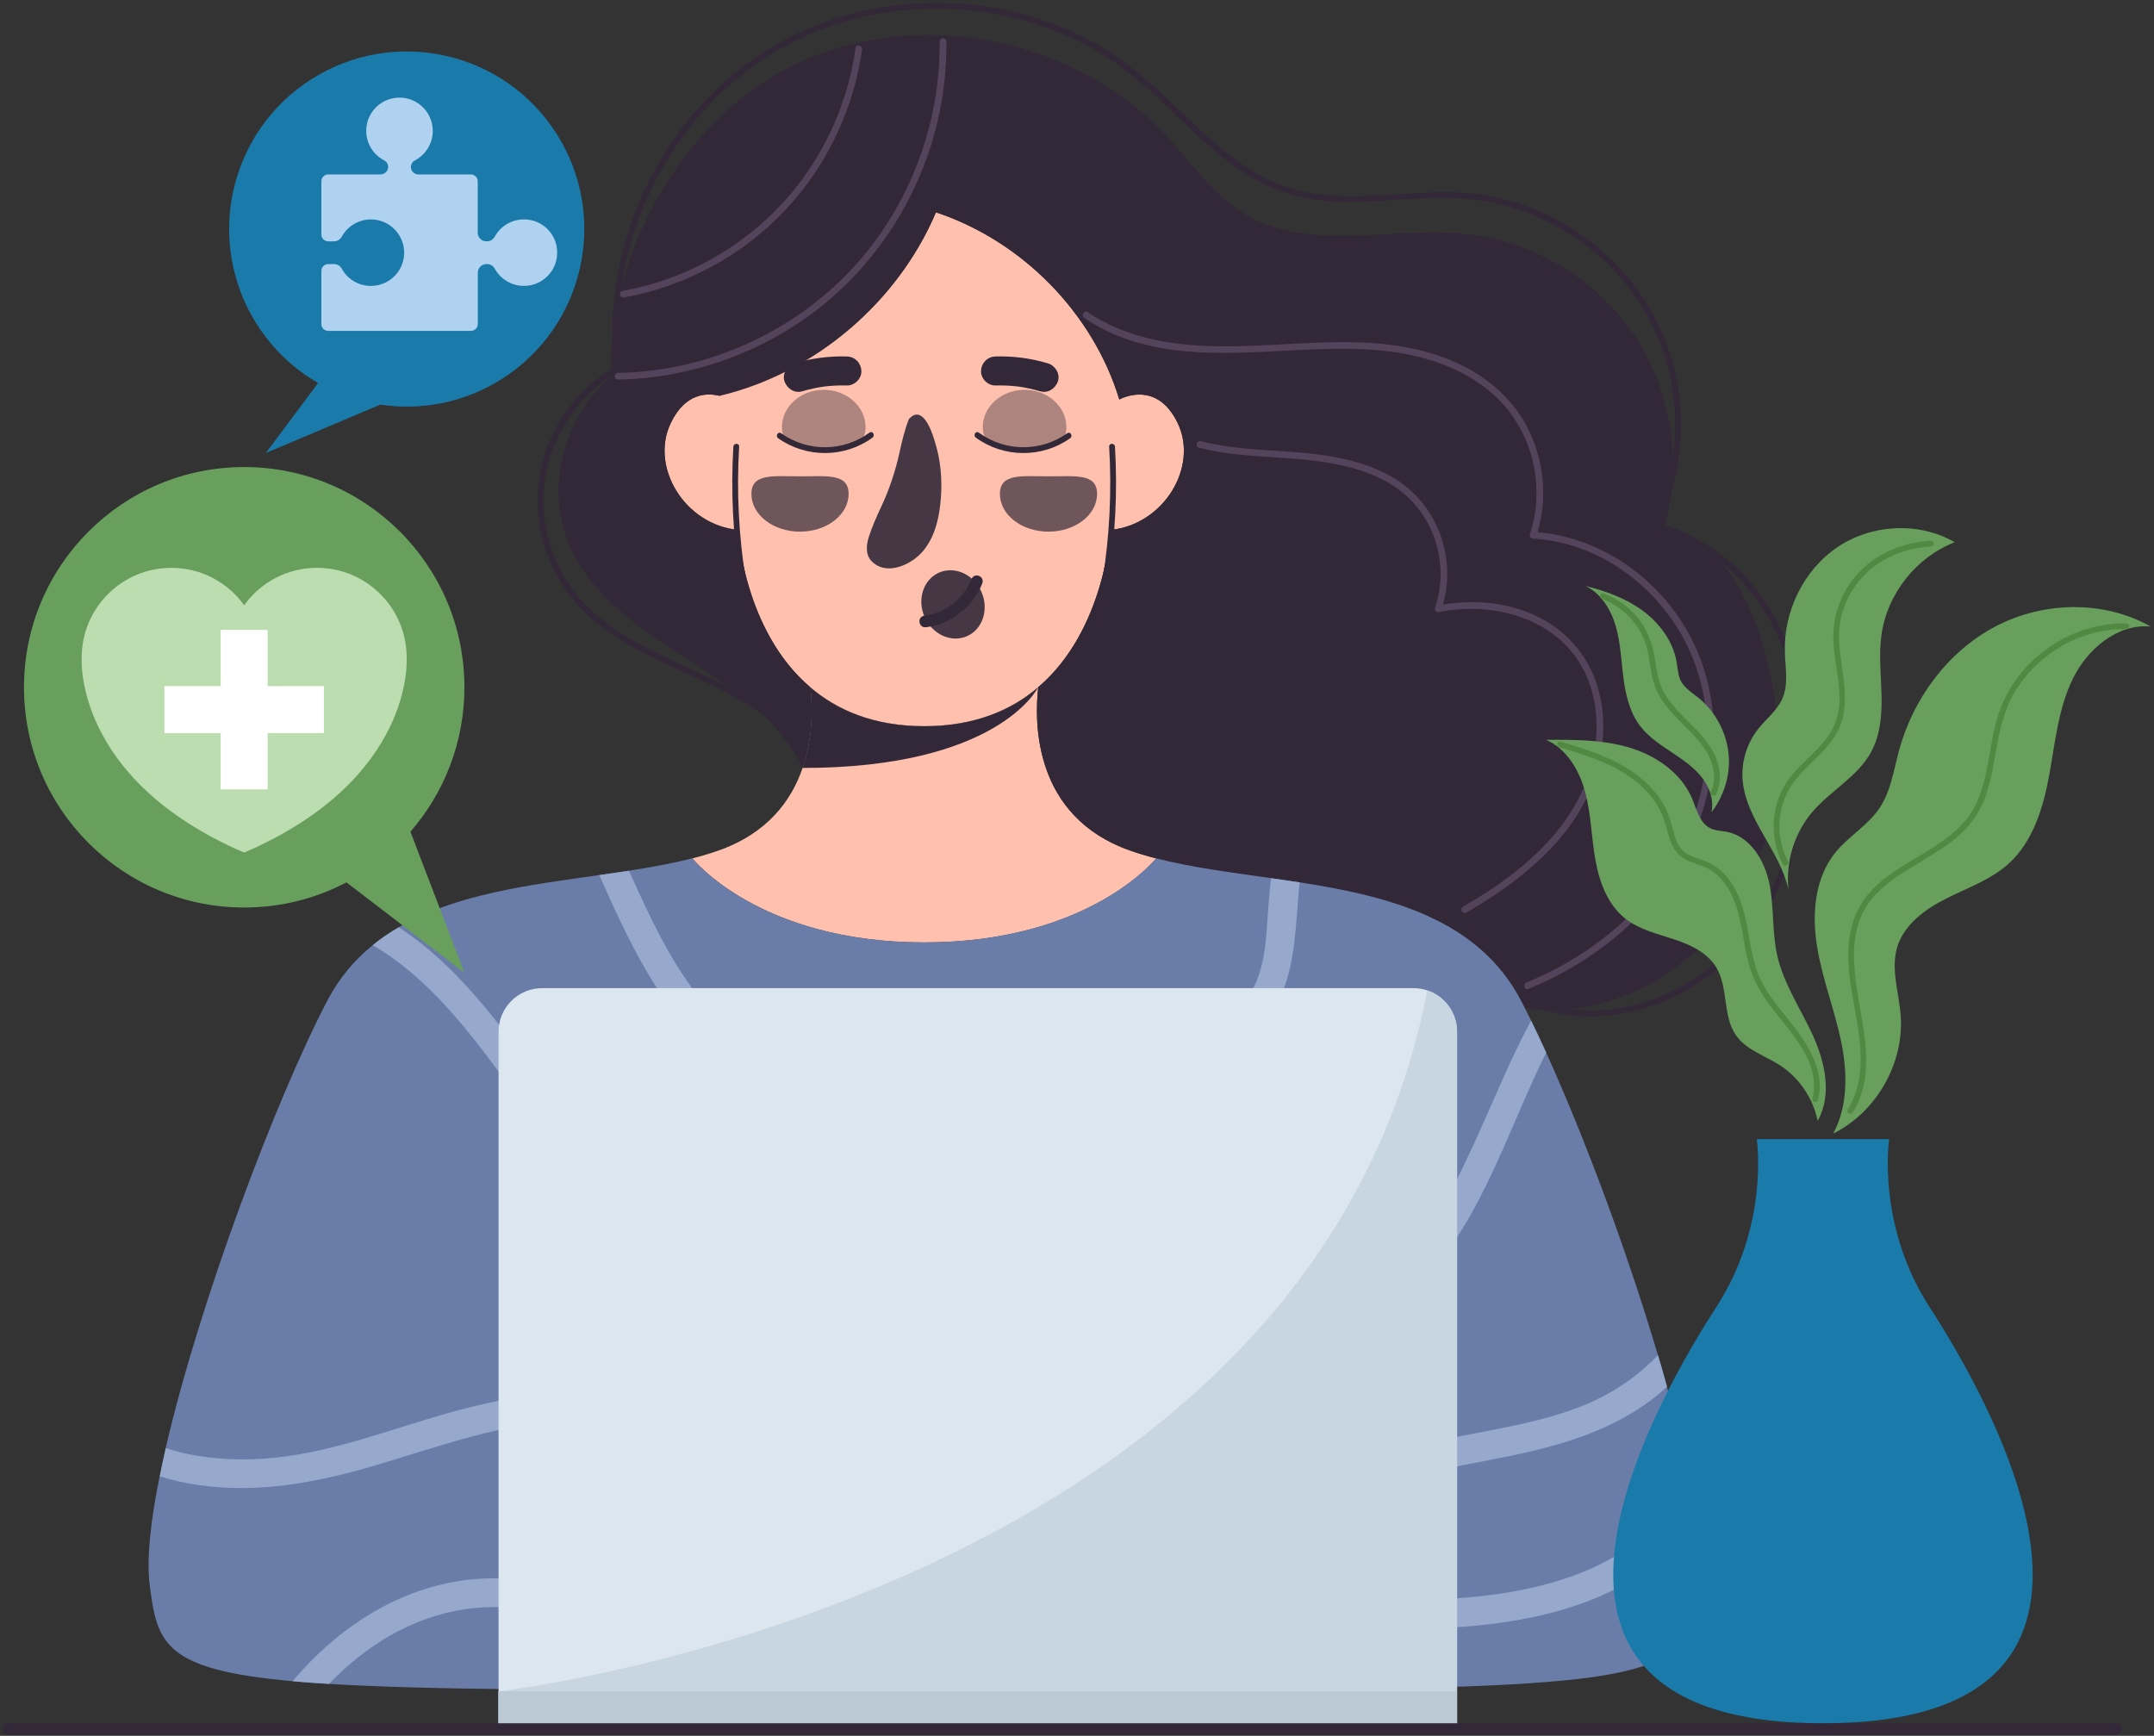
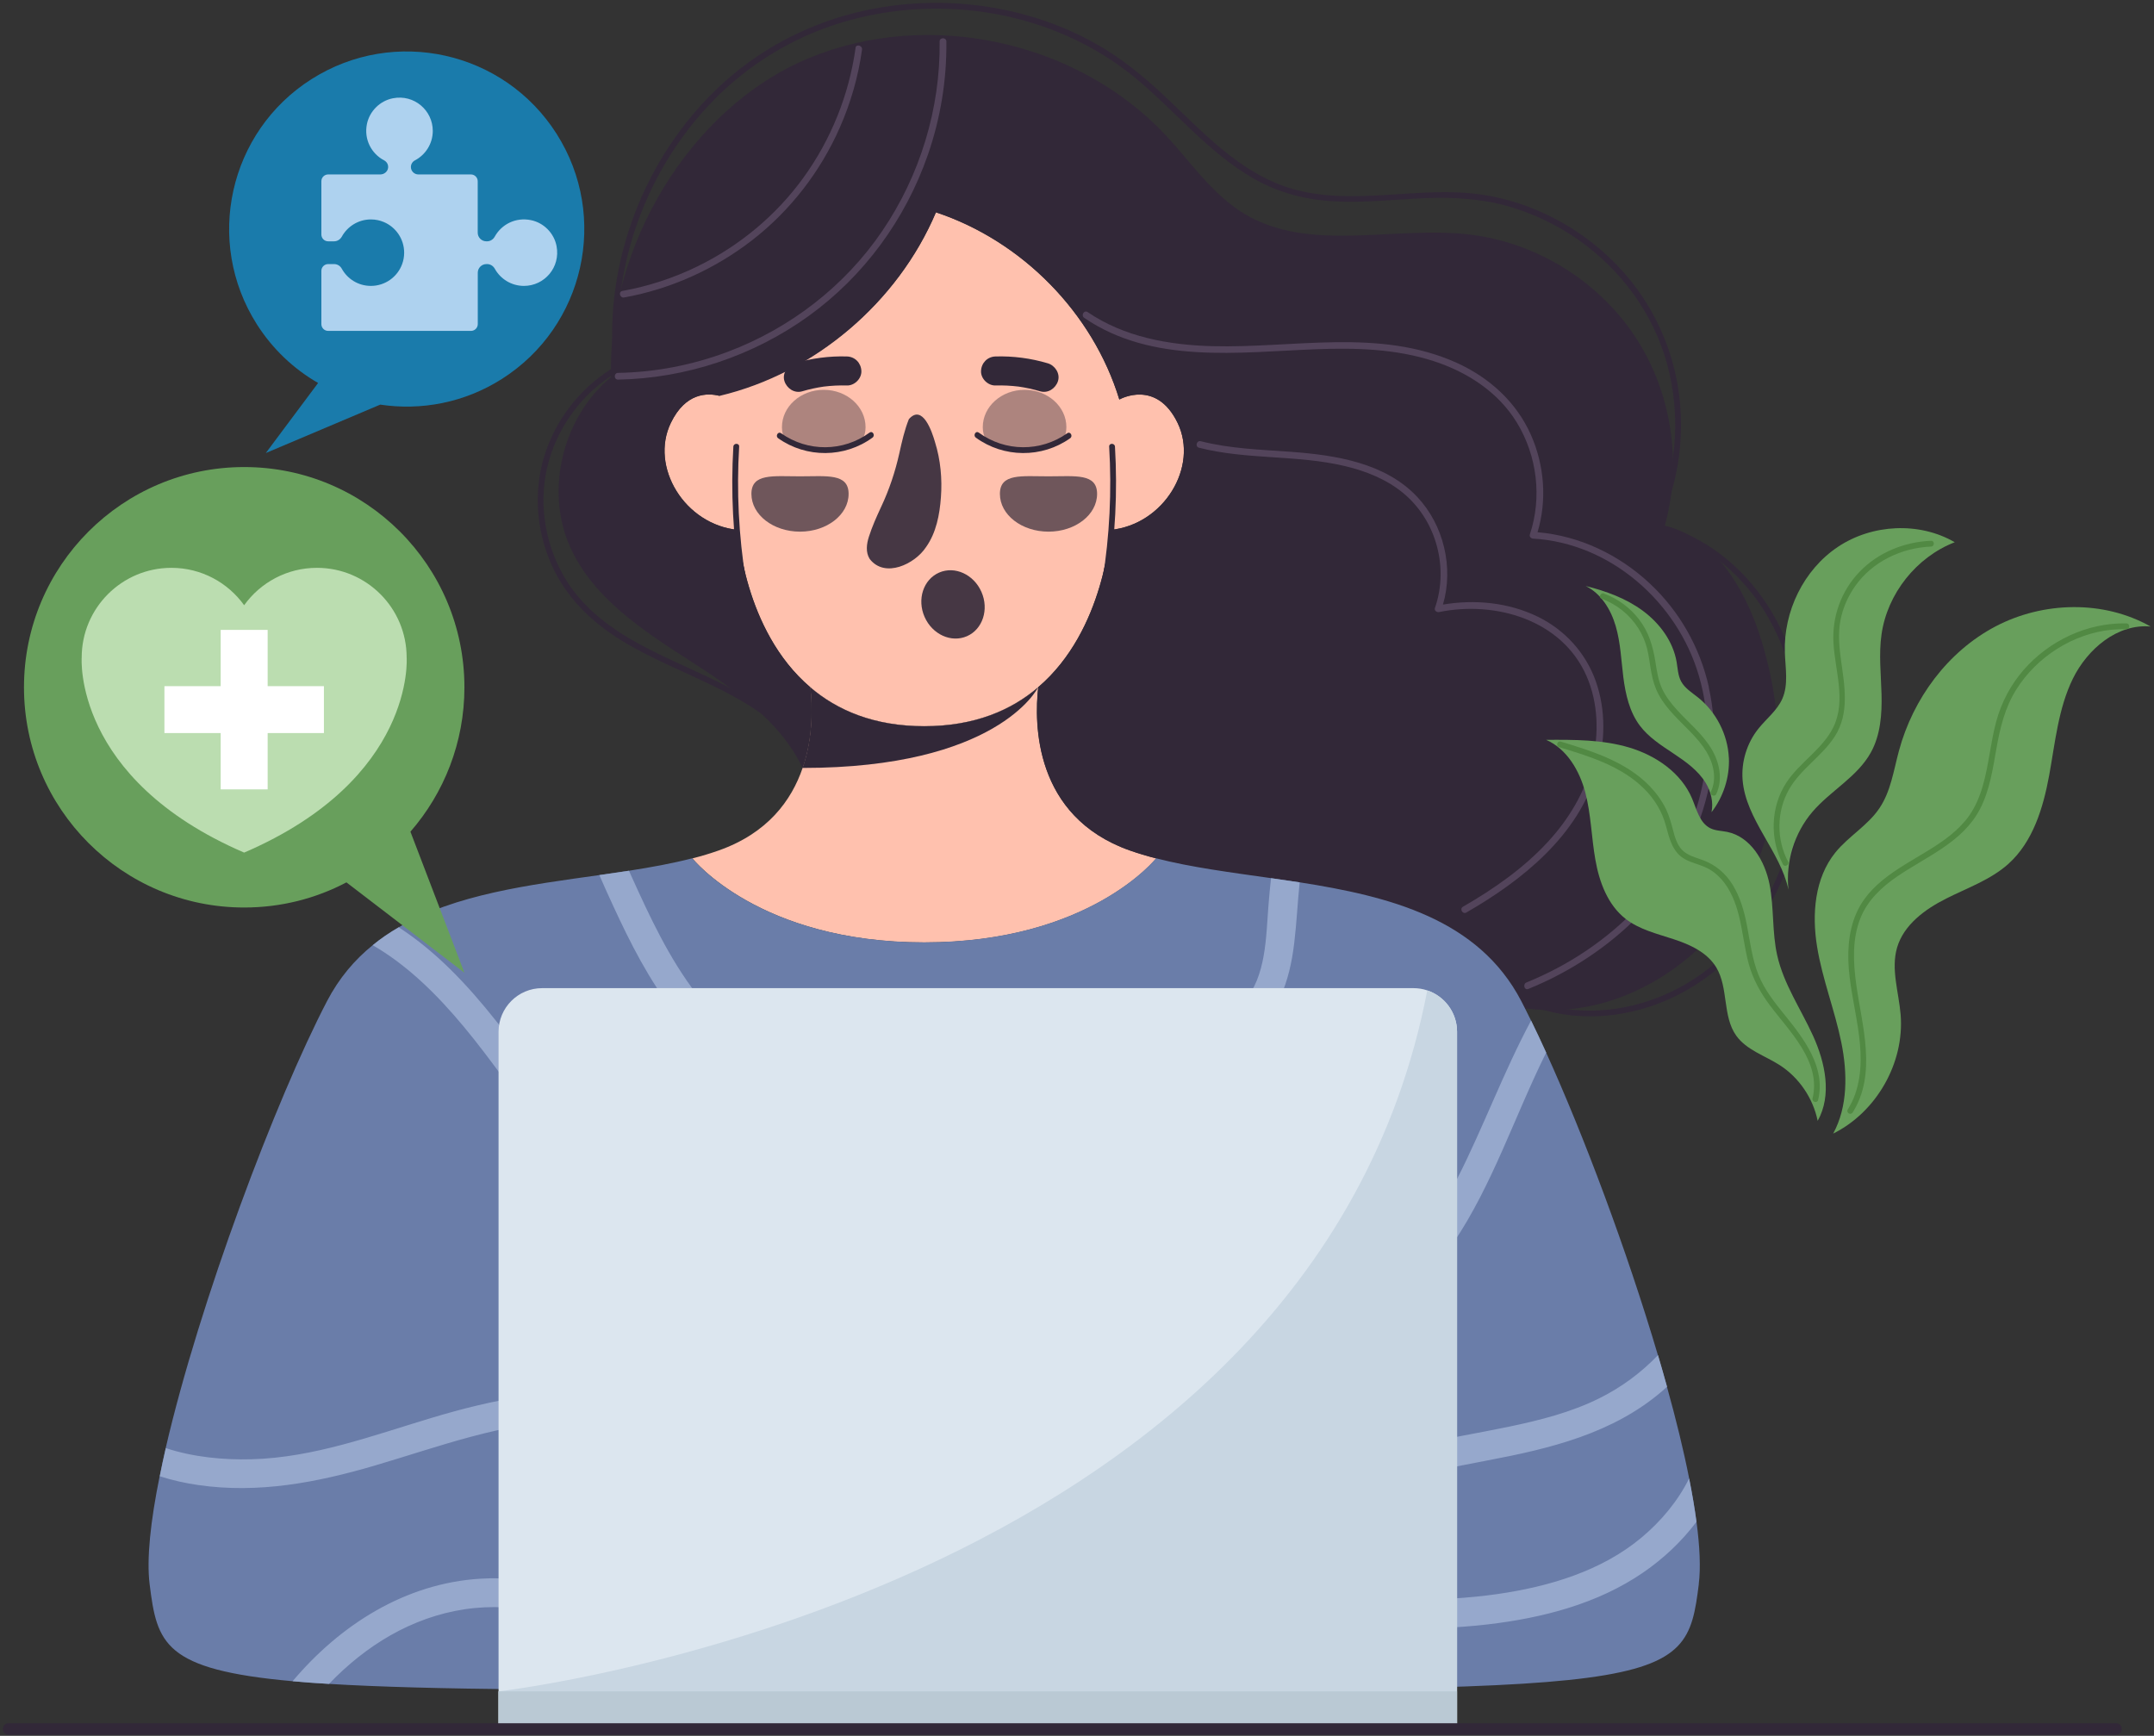
<svg xmlns="http://www.w3.org/2000/svg" width="371" height="299" viewBox="0 0 371 299" fill="none">
  <rect x="0" y="0" width="371" height="299" fill="#333333" stroke="none" />
  <g id="youth-workers" clip-path="url(#clip0_1052_118)">
    <g id="Group">
      <g id="Layer 2">
        <g id="Layer 1">
          <g id="Group_2">
            <g id="Group_3">
              <g id="Group_4">
                <path id="Vector" d="M199.131 147.859C199.131 147.859 187.701 162.339 159.191 162.339C130.681 162.339 119.261 147.859 119.261 147.859C120.841 147.459 122.351 146.999 123.801 146.489C132.211 143.509 136.321 137.899 138.241 132.279C140.111 126.839 139.911 121.409 139.571 118.379C144.191 122.329 150.531 125.089 159.201 125.089C167.871 125.089 174.211 122.329 178.831 118.379C178.141 124.529 178.041 140.619 194.591 146.479C196.041 146.989 197.561 147.449 199.141 147.849L199.131 147.859Z" fill="#FFC1AE" />
                <path id="Vector_2" d="M192.801 68.796L192.911 68.756C192.911 68.756 199.171 65.276 202.831 72.836C206.491 80.386 200.461 90.396 191.241 91.276C191.241 91.276 190.371 108.526 178.821 118.366C174.201 122.326 167.861 125.086 159.181 125.086C150.501 125.086 144.171 122.326 139.551 118.376C127.991 108.516 127.121 91.276 127.121 91.276C117.901 90.396 111.881 80.386 115.541 72.836C118.081 67.596 121.851 67.656 123.931 68.186L123.961 68.056C140.381 64.166 154.621 52.076 161.201 36.566C176.021 41.486 188.211 53.856 192.781 68.796H192.801Z" fill="#FFC1AE" />
                <path id="Vector_3" d="M178.81 118.379C178.6 118.799 171.58 132.279 138.23 132.279C140.1 126.839 139.9 121.409 139.56 118.379C144.18 122.329 150.52 125.089 159.19 125.089C167.86 125.089 174.2 122.329 178.82 118.379H178.81Z" fill="#322838" />
                <g id="Vector_4" style="mix-blend-mode:overlay" opacity="0.7">
                  <path d="M146.161 85.077C146.161 88.667 142.411 91.577 137.791 91.577C133.171 91.577 129.421 88.667 129.421 85.077C129.421 81.487 133.171 82.047 137.791 82.047C142.411 82.047 146.161 81.487 146.161 85.077Z" fill="#322838" />
                </g>
                <g id="Vector_5" style="mix-blend-mode:overlay" opacity="0.4">
                  <path d="M149.081 73.578C149.081 77.128 145.861 77.548 141.881 77.548C137.901 77.548 134.681 77.128 134.681 73.578C134.681 70.028 137.901 67.148 141.881 67.148C145.861 67.148 149.081 70.028 149.081 73.578Z" fill="#322838" />
                </g>
                <path id="Vector_6" d="M161.211 36.567C154.631 52.087 140.351 64.297 123.941 68.187C121.861 67.657 118.091 67.597 115.551 72.837C111.891 80.387 117.911 90.397 127.131 91.277C127.131 91.277 128.001 108.527 139.561 118.377C139.901 121.407 140.101 126.837 138.231 132.277C134.311 124.017 126.211 118.567 118.491 113.597C110.551 108.487 102.191 102.957 98.271 94.377C93.751 84.497 96.941 71.817 105.251 64.957C104.551 42.717 118.711 18.587 139.241 10.047C159.861 1.457 185.541 6.997 200.801 23.317C205.151 27.977 208.811 33.477 214.261 36.787C225.531 43.617 240.021 38.867 253.101 40.397C264.571 41.747 275.311 48.377 281.651 58.017C287.871 67.467 289.771 79.657 286.741 90.547L286.851 90.577C295.291 92.667 300.441 101.227 303.121 109.507C307.781 123.847 307.651 140.197 300.351 153.397C293.061 166.597 277.891 175.757 262.961 173.707L262.731 173.827C262.491 173.347 262.251 172.887 262.021 172.437C250.571 150.467 219.961 153.247 199.121 147.857C197.541 147.457 196.021 146.997 194.571 146.487C178.021 140.617 178.121 124.527 178.811 118.377C190.361 108.527 191.231 91.287 191.231 91.287C200.451 90.407 206.481 80.397 202.821 72.847C199.161 65.287 192.901 68.767 192.901 68.767L192.791 68.807C188.221 53.857 176.021 41.497 161.211 36.577V36.567Z" fill="#322838" />
                <path id="Vector_7" d="M149.771 74.517C145.231 77.837 139.121 77.877 134.531 74.627C134.001 74.257 133.501 75.117 134.031 75.487C138.871 78.927 145.481 78.887 150.281 75.377C150.791 74.997 150.301 74.137 149.781 74.517H149.771Z" fill="#322838" />
                <path id="Vector_8" d="M127.311 76.929C127.351 76.289 126.351 76.289 126.311 76.929C125.851 84.689 126.251 92.469 127.491 100.139C127.591 100.769 128.561 100.499 128.451 99.869C127.231 92.289 126.851 84.589 127.311 76.929Z" fill="#322838" />
                <path id="Vector_9" d="M138.571 129.017C135.441 124.457 130.911 121.247 126.081 118.677C121.061 116.007 115.751 113.947 110.731 111.277C105.531 108.517 100.661 105.017 97.521 99.937C94.011 94.247 92.721 87.197 94.211 80.667C95.631 74.447 99.441 68.787 104.671 65.147C105.321 64.697 105.991 64.277 106.681 63.887C107.241 63.567 106.741 62.707 106.181 63.027C100.581 66.217 96.261 71.437 94.101 77.497C91.841 83.817 92.221 90.857 94.871 96.997C97.351 102.757 101.791 107.107 107.081 110.347C112.051 113.397 117.491 115.547 122.721 118.087C127.761 120.537 132.761 123.407 136.401 127.767C136.871 128.327 137.311 128.917 137.721 129.517C138.081 130.047 138.951 129.547 138.581 129.017H138.571Z" fill="#322838" />
                <path id="Vector_10" d="M289.391 69.728C288.621 60.628 284.761 52.098 278.391 45.548C272.221 39.208 263.961 34.808 255.181 33.518C244.371 31.928 233.201 35.598 222.551 32.518C213.371 29.858 206.851 22.358 200.081 16.078C196.711 12.958 193.161 10.078 189.171 7.778C185.301 5.548 181.151 3.828 176.851 2.628C168.231 0.208 159.041 -0.152 150.241 1.548C141.441 3.248 133.151 7.088 126.261 12.828C119.481 18.468 114.121 25.768 110.551 33.818C107.011 41.808 105.181 50.578 105.461 59.328C105.531 61.468 105.731 63.608 106.051 65.728C106.141 66.358 107.111 66.088 107.011 65.458C104.441 48.208 110.561 30.028 122.651 17.528C128.791 11.178 136.441 6.468 144.901 3.898C153.421 1.308 162.581 0.808 171.351 2.388C180.081 3.968 188.421 7.608 195.301 13.228C202.281 18.928 208.031 26.248 215.941 30.768C220.151 33.168 224.761 34.388 229.581 34.668C234.961 34.988 240.331 34.328 245.691 34.128C250.561 33.948 255.371 34.238 260.061 35.618C264.261 36.848 268.231 38.788 271.821 41.288C279.231 46.458 284.811 54.078 287.171 62.818C289.601 71.808 288.761 81.688 284.841 90.138C283.891 92.178 282.761 94.128 281.481 95.968C281.111 96.498 281.981 96.998 282.341 96.468C287.731 88.738 290.181 79.098 289.391 69.728Z" fill="#322838" />
                <path id="Vector_11" d="M306.071 107.049C302.281 99.849 295.991 93.809 288.261 91.069C287.301 90.729 286.321 90.449 285.331 90.219C284.701 90.069 284.441 91.039 285.061 91.179C292.821 92.989 299.421 98.259 303.671 104.899C308.531 112.489 310.351 121.679 310.231 130.599C310.121 138.799 308.331 147.089 304.501 154.379C300.771 161.479 295.091 167.409 287.801 170.859C280.881 174.139 272.721 175.159 265.361 172.789C264.461 172.499 263.571 172.159 262.701 171.769C262.121 171.509 261.611 172.369 262.201 172.629C269.471 175.899 277.821 175.729 285.241 173.009C292.971 170.169 299.331 164.739 303.691 157.789C308.201 150.619 310.551 142.199 311.111 133.779C311.721 124.669 310.371 115.169 306.081 107.029L306.071 107.049Z" fill="#322838" />
                <g id="Vector_12" style="mix-blend-mode:overlay" opacity="0.7">
                  <path d="M172.221 85.077C172.221 88.667 175.971 91.577 180.591 91.577C185.211 91.577 188.961 88.667 188.961 85.077C188.961 81.487 185.211 82.047 180.591 82.047C175.971 82.047 172.221 81.487 172.221 85.077Z" fill="#322838" />
                </g>
                <g id="Vector_13" style="mix-blend-mode:overlay" opacity="0.4">
                  <path d="M169.271 73.578C169.271 77.128 172.491 77.548 176.471 77.548C180.451 77.548 183.671 77.128 183.671 73.578C183.671 70.028 180.451 67.148 176.471 67.148C172.491 67.148 169.271 70.028 169.271 73.578Z" fill="#322838" />
                </g>
                <path id="Vector_14" d="M168.581 74.517C173.121 77.837 179.231 77.877 183.821 74.627C184.351 74.257 184.851 75.117 184.321 75.487C179.481 78.927 172.871 78.887 168.071 75.377C167.561 74.997 168.051 74.137 168.571 74.517H168.581Z" fill="#322838" />
                <path id="Vector_15" d="M191.04 76.929C191 76.289 192 76.289 192.04 76.929C192.5 84.689 192.1 92.469 190.86 100.139C190.76 100.769 189.79 100.499 189.9 99.869C191.12 92.289 191.5 84.589 191.04 76.929Z" fill="#322838" />
                <g id="Vector_16" style="mix-blend-mode:overlay" opacity="0.9">
                  <path d="M166.547 109.584C169.253 108.397 170.371 104.983 169.044 101.958C167.717 98.934 164.448 97.445 161.742 98.632C159.036 99.819 157.918 103.233 159.245 106.257C160.572 109.282 163.842 110.771 166.547 109.584Z" fill="#322838" />
                </g>
-                 <path id="Vector_17" d="M169.191 100.477C167.601 104.537 163.801 107.507 159.481 108.047C159.391 108.047 159.311 108.057 159.231 108.047C158.961 108.017 158.741 107.877 158.571 107.657C158.341 107.357 158.301 106.957 158.431 106.627C158.571 106.307 158.841 106.097 159.201 106.057C162.821 105.617 166.011 103.127 167.331 99.747C167.531 99.227 168.081 98.987 168.611 99.197C169.141 99.397 169.391 99.957 169.191 100.477Z" fill="#322838" />
                <path id="Vector_18" d="M145.871 61.399C142.841 61.309 139.771 61.709 136.861 62.579C135.611 62.949 134.691 64.349 135.111 65.649C135.521 66.919 136.841 67.799 138.181 67.399C139.401 67.039 140.631 66.769 141.891 66.589C143.211 66.429 144.531 66.359 145.861 66.399C147.171 66.439 148.421 65.219 148.361 63.899C148.301 62.509 147.261 61.439 145.861 61.399H145.871Z" fill="#322838" />
                <path id="Vector_19" d="M171.461 61.399C174.491 61.309 177.561 61.709 180.471 62.579C181.721 62.949 182.641 64.349 182.221 65.649C181.811 66.919 180.491 67.799 179.151 67.399C177.931 67.039 176.701 66.769 175.441 66.589C174.121 66.429 172.801 66.359 171.471 66.399C170.161 66.439 168.911 65.219 168.971 63.899C169.031 62.509 170.071 61.439 171.471 61.399H171.461Z" fill="#322838" />
                <g id="Vector_20" style="mix-blend-mode:overlay" opacity="0.9">
                  <path d="M162.061 85.678C161.841 88.638 161.261 91.768 159.491 94.248C157.581 97.158 152.411 99.658 149.801 96.288C149.061 95.128 149.261 93.678 149.661 92.438C150.221 90.688 150.971 89.018 151.751 87.338C153.151 84.378 154.191 81.258 154.901 78.068C155.341 76.068 155.791 74.078 156.541 72.198C158.901 69.528 160.531 74.358 161.041 76.148C162.001 79.208 162.301 82.488 162.061 85.688V85.678Z" fill="#322838" />
                </g>
                <path id="Vector_21" d="M161.84 7.139C161.98 18.709 158.46 30.209 151.97 39.769C145.52 49.279 136.08 56.559 125.34 60.599C119.3 62.869 112.9 64.119 106.45 64.229C105.71 64.239 105.7 65.399 106.45 65.389C118.14 65.179 129.71 61.309 139.2 54.489C148.78 47.599 155.96 37.789 159.82 26.649C161.99 20.389 163.08 13.769 163 7.149C163 6.409 161.83 6.399 161.84 7.149V7.139Z" fill="#53445B" />
                <path id="Vector_22" d="M147.361 8.249C146.241 16.308 143.141 24.029 138.371 30.619C133.661 37.129 127.321 42.379 120.101 45.898C116.021 47.889 111.661 49.309 107.191 50.118C106.461 50.248 106.771 51.368 107.501 51.239C115.531 49.788 123.141 46.349 129.581 41.349C136.111 36.279 141.311 29.558 144.641 21.988C146.531 17.709 147.831 13.188 148.471 8.559C148.571 7.829 147.461 7.519 147.351 8.249H147.361Z" fill="#53445B" />
                <path id="Vector_23" d="M294.331 118.357C292.811 111.537 289.281 105.297 284.181 100.527C278.891 95.567 272.071 92.287 264.821 91.677C266.471 86.187 266.011 80.187 263.701 74.947C261.201 69.267 256.491 65.017 250.881 62.487C237.541 56.477 222.821 60.007 208.771 59.627C201.291 59.427 193.621 58.047 187.331 53.757C186.711 53.337 186.131 54.337 186.751 54.757C198.461 62.757 213.331 60.667 226.651 60.157C233.461 59.897 240.371 60.077 246.911 62.197C252.711 64.077 258.061 67.527 261.271 72.807C264.751 78.517 265.621 85.687 263.501 92.047C263.371 92.427 263.701 92.757 264.061 92.777C277.401 93.547 288.901 103.747 292.601 116.357C294.681 123.427 294.511 131.047 292.521 138.117C290.591 144.967 286.881 151.177 282.001 156.337C276.681 161.957 270.081 166.317 262.921 169.227C262.241 169.507 262.541 170.627 263.231 170.347C276.541 164.937 288.151 154.537 292.911 140.737C295.371 133.597 295.961 125.767 294.311 118.377L294.331 118.357Z" fill="#53445B" />
                <path id="Vector_24" d="M274.861 117.36C273.121 112.45 269.531 108.5 264.851 106.22C259.821 103.77 254.021 103.21 248.531 104.14C250.401 97.75 248.671 90.46 244.111 85.6C238.591 79.72 230.071 78.4 222.411 77.83C217.191 77.45 211.921 77.3 206.821 76C206.101 75.82 205.791 76.93 206.511 77.12C214.761 79.23 223.411 78.31 231.681 80.29C235.281 81.15 238.831 82.56 241.701 84.94C244.361 87.15 246.291 90.12 247.301 93.42C248.431 97.1 248.421 101.07 247.151 104.72C246.991 105.17 247.461 105.51 247.861 105.43C257.591 103.44 269.031 106.77 273.261 116.45C275.291 121.09 275.421 126.43 274.251 131.3C273.011 136.48 270.201 141.1 266.621 144.99C262.431 149.54 257.311 153.11 251.981 156.18C251.341 156.55 251.921 157.55 252.561 157.18C262.171 151.65 271.821 143.96 275.041 132.87C276.491 127.86 276.621 122.32 274.861 117.37V117.36Z" fill="#53445B" />
              </g>
              <g id="Group_5">
                <path id="Vector_25" d="M292.6 272.86C290.28 291.48 288.38 291.16 159.18 291.16H142.89C100.44 291.16 73.66 291.09 56.67 290.05C54.41 289.92 52.33 289.77 50.4 289.59C28.18 287.6 27.04 283.09 25.77 272.86C25.23 268.51 25.93 262 27.5 254.28C27.81 252.71 28.16 251.1 28.54 249.43C34.36 224.26 47.49 189.41 56.34 172.42C58.4 168.48 61.07 165.33 64.2 162.8C65.6 161.65 67.1 160.63 68.68 159.72C78.48 154.01 91.24 152.42 103.24 150.73C104.96 150.48 106.66 150.24 108.34 149.98C112.15 149.39 115.83 148.72 119.24 147.84C119.24 147.84 130.67 162.32 159.17 162.32C187.67 162.32 199.11 147.84 199.11 147.84C205.13 149.4 211.96 150.27 218.91 151.26C220.55 151.49 222.2 151.73 223.84 151.98C239.36 154.4 254.64 158.29 262.01 172.42C262.24 172.87 262.48 173.33 262.72 173.81C263.04 174.44 263.37 175.1 263.7 175.78C264.54 177.49 265.41 179.34 266.3 181.3C272.72 195.42 280.19 215.29 285.55 233.41C286.09 235.25 286.62 237.07 287.11 238.86C288.67 244.46 289.98 249.81 290.94 254.67C291.47 257.31 291.89 259.8 292.2 262.11C292.77 266.41 292.94 270.08 292.59 272.86H292.6Z" fill="#6A7DA9" />
                <path id="Vector_26" d="M266.31 181.31C260.9 192.19 257.05 204.14 250.31 214.1C244.79 222.28 237.05 229.32 227.48 232.3C222.7 233.8 217.62 234.03 212.73 232.96C207.83 231.88 203.29 229.56 198.87 227.26C194.41 224.94 189.97 222.64 185.05 221.42C180.32 220.25 175.43 219.99 170.57 220.1C160.46 220.34 150.45 222.21 140.33 222.25C130.4 222.29 120.72 220.16 112.45 214.49C104.49 209.05 98.34 201.55 92.64 193.87C84.55 182.96 76.21 169.77 64.2 162.81C65.6 161.66 67.1 160.64 68.68 159.73C81.61 168.13 89.97 182.42 99.3 194.44C104.87 201.61 111.2 208.54 119.34 212.81C128.05 217.38 137.95 217.64 147.54 216.95C157.45 216.25 167.37 214.54 177.32 215.23C182.35 215.58 187.33 216.53 192.02 218.44C196.78 220.37 201.21 222.97 205.84 225.18C210.06 227.2 214.56 228.73 219.29 228.64C223.75 228.56 228.08 227.13 231.93 224.95C240.72 219.98 246.56 211.71 251.05 202.9C255.45 194.25 259 184.57 263.71 175.79C264.55 177.5 265.42 179.35 266.31 181.31Z" fill="#96A8CC" />
                <path id="Vector_27" d="M223.85 151.988C223.49 155.488 223.33 158.998 222.91 162.478C222.13 168.968 220.11 175.288 214.33 178.998C208.18 182.948 200.62 182.638 193.63 182.488C189.84 182.418 186.1 182.578 182.36 183.228C178.62 183.878 174.94 184.838 171.29 185.828C164.03 187.808 156.77 189.908 149.23 190.358C142.12 190.788 135.06 189.468 128.87 185.868C123.16 182.558 118.47 177.738 114.66 172.398C110.48 166.538 107.4 159.998 104.44 153.468C104.04 152.578 103.64 151.658 103.23 150.738C104.95 150.488 106.65 150.248 108.33 149.988C108.47 150.308 108.62 150.628 108.76 150.938C111.94 157.968 115.25 165.088 119.98 171.238C123.68 176.048 128.32 180.238 133.84 182.838C139.92 185.708 146.9 185.908 153.44 184.928C160.78 183.838 167.83 181.448 175.01 179.688C178.6 178.808 182.22 178.108 185.9 177.728C189.62 177.348 193.34 177.508 197.06 177.568C203.04 177.668 209.99 177.368 214.25 172.548C218.11 168.178 218.04 161.388 218.48 155.928C218.6 154.368 218.75 152.818 218.92 151.268C220.56 151.498 222.21 151.738 223.85 151.988Z" fill="#96A8CC" />
                <path id="Vector_28" d="M287.121 238.868C286.851 239.128 286.581 239.368 286.301 239.608C277.771 246.938 266.951 249.528 256.161 251.568C250.461 252.648 244.801 253.788 239.211 255.368C233.501 256.998 227.861 258.898 222.201 260.688C211.221 264.168 199.9 267.238 188.29 267.018C167.11 266.618 147.91 256.548 128.201 250.038C118.571 246.858 108.581 244.428 98.38 244.688C86.63 244.978 75.54 249.218 64.4 252.488C54.52 255.378 44.501 257.288 34.211 255.808C31.93 255.488 29.691 254.978 27.52 254.288C27.831 252.718 28.18 251.108 28.561 249.438C33.3 250.998 38.471 251.488 43.331 251.358C54.011 251.078 64.191 247.278 74.311 244.238C84.88 241.058 95.561 238.898 106.621 240.018C116.661 241.028 126.331 243.968 135.781 247.388C154.571 254.188 173.631 263.328 194.131 261.868C205.531 261.058 216.471 257.288 227.271 253.818C232.671 252.078 238.091 250.368 243.611 249.038C249.011 247.738 254.511 246.878 259.951 245.738C265.251 244.628 270.59 243.278 275.46 240.858C279.25 238.978 282.651 236.468 285.571 233.418C286.111 235.258 286.641 237.078 287.131 238.868H287.121Z" fill="#96A8CC" />
                <path id="Vector_29" d="M292.21 262.108C289.67 265.508 286.51 268.468 283.03 270.858C275.14 276.288 265.6 278.708 256.2 279.808C245.59 281.038 234.89 280.438 224.26 280.858C214.07 281.258 204.05 282.968 194.07 284.938C181.18 287.468 168.08 290.408 154.93 291.158C150.93 291.388 146.91 291.418 142.9 291.158C139.96 290.978 137.01 290.648 134.07 290.138C124.61 288.498 115.78 284.688 106.79 281.498C98.3 278.488 89.19 275.828 80.09 277.188C70.9 278.558 62.98 283.458 56.67 290.048C54.41 289.918 52.33 289.768 50.4 289.588C58.59 279.868 69.82 272.708 82.77 271.928C92.13 271.358 101.28 274.188 109.96 277.348C118.97 280.628 127.88 284.278 137.43 285.648C157.15 288.468 176.95 283.098 196.19 279.438C206.38 277.498 216.61 276.028 226.98 275.768C237.28 275.508 247.68 276.048 257.9 274.578C266.7 273.318 275.82 270.638 282.74 264.838C286.1 262.028 288.99 258.568 290.93 254.668C291.46 257.308 291.88 259.798 292.19 262.108H292.21Z" fill="#96A8CC" />
              </g>
            </g>
            <g id="Group_6">
              <path id="Vector_30" d="M250.96 177.727V297.827H85.87V177.727C85.87 173.577 89.23 170.207 93.38 170.207H243.45C244.28 170.207 245.08 170.337 245.83 170.597C248.81 171.587 250.96 174.407 250.96 177.727Z" fill="#DCE6EF" />
              <path id="Vector_31" d="M250.96 177.728V297.828H85.87V291.338C85.87 291.338 225.66 275.448 245.83 170.598C248.81 171.588 250.96 174.408 250.96 177.728Z" fill="#C8D6E2" />
              <path id="Vector_32" d="M250.96 291.336H85.87V297.816H250.96V291.336Z" fill="#BAC9D4" />
            </g>
            <path id="Vector_33" d="M364.46 296.828H1.47C0.18 296.828 0.18 298.828 1.47 298.828H364.47C365.76 298.828 365.76 296.828 364.47 296.828H364.46Z" fill="#322838" />
            <g id="Group_7">
-               <path id="Vector_34" d="M313.981 296.829C252.141 296.829 286.47 239.289 295.63 225.119C304.81 210.939 302.58 196.219 302.58 196.219H325.38C325.38 196.219 323.16 210.949 332.33 225.119C341.5 239.289 375.821 296.829 313.981 296.829Z" fill="#1A7BAB" />
              <g id="Group_8">
                <g id="Group_9">
                  <path id="Vector_35" d="M370.421 107.921C364.721 107.391 359.541 111.771 357.021 116.911C354.511 122.051 353.981 127.891 352.951 133.521C351.921 139.151 350.161 145.001 345.901 148.821C342.851 151.551 338.861 152.931 335.201 154.781C331.551 156.621 327.911 159.281 326.751 163.211C325.661 166.941 327.041 170.891 327.361 174.771C328.041 183.081 323.201 191.561 315.741 195.261C318.281 190.601 318.211 184.841 317.151 179.591C316.021 174.021 313.881 168.681 312.971 163.071C312.051 157.461 312.551 151.241 316.131 146.831C318.391 144.041 321.701 142.201 323.701 139.221C325.671 136.321 326.151 132.711 327.071 129.321C329.491 120.351 335.461 112.241 343.681 107.911C351.911 103.581 362.331 103.341 370.421 107.921Z" fill="#689F5C" />
                  <path id="Vector_36" d="M366.241 107.38C359.521 107.23 352.921 110.36 348.531 115.41C346.281 118 344.701 121.03 343.811 124.33C342.831 127.99 342.551 131.79 341.491 135.43C340.971 137.22 340.241 138.95 339.171 140.49C338.281 141.76 337.161 142.86 335.971 143.83C333.511 145.82 330.691 147.3 328.011 148.97C325.431 150.58 322.901 152.39 321.111 154.88C318.911 157.93 318.251 161.7 318.351 165.4C318.571 173.02 322.151 180.99 319.511 188.52C319.191 189.43 318.761 190.29 318.251 191.11C317.911 191.66 318.771 192.16 319.111 191.61C323.291 184.92 320.731 176.8 319.721 169.61C319.191 165.81 318.991 161.76 320.441 158.14C321.651 155.11 324.041 152.85 326.681 151.03C331.731 147.56 338.001 145.13 341.001 139.41C342.711 136.15 343.231 132.46 343.871 128.88C344.501 125.32 345.341 121.86 347.281 118.77C350.821 113.12 357.071 109.13 363.721 108.47C364.561 108.39 365.401 108.36 366.251 108.38C366.891 108.39 366.891 107.39 366.251 107.38H366.241Z" fill="#518943" />
                </g>
                <g id="Group_10">
                  <path id="Vector_37" d="M302.82 125.569C304.2 123.819 306.09 122.399 306.99 120.349C308.06 117.889 307.51 115.079 307.42 112.399C307.18 105.319 310.65 98.149 316.54 94.209C322.42 90.269 330.56 89.839 336.68 93.399C330.07 95.959 325.06 102.269 324.07 109.279C323.58 112.689 323.98 116.139 324.07 119.579C324.16 123.009 323.9 126.589 322.24 129.599C319.92 133.809 315.3 136.189 312.17 139.839C309.04 143.489 307.54 148.469 308.04 153.259C306.65 146.619 300.68 141.189 300.14 134.329C299.9 131.209 300.88 128.019 302.82 125.569Z" fill="#689F5C" />
                  <path id="Vector_38" d="M332.61 93.149C328.02 93.329 323.47 95.159 320.27 98.509C317.12 101.799 315.54 106.189 315.79 110.729C316.05 115.439 317.99 120.679 315.8 125.199C313.94 129.049 309.98 131.289 307.67 134.819C304.96 138.969 304.79 144.529 307.1 148.889C307.4 149.459 308.26 148.949 307.96 148.389C305.94 144.569 305.99 139.759 308.13 135.989C310.15 132.429 313.85 130.249 316.04 126.819C318.56 122.849 317.72 118.239 317.11 113.849C316.79 111.529 316.55 109.149 317 106.829C317.41 104.709 318.3 102.699 319.54 100.939C322.51 96.729 327.51 94.359 332.6 94.149C333.24 94.119 333.24 93.119 332.6 93.149H332.61Z" fill="#518943" />
                </g>
                <g id="Group_11">
                  <path id="Vector_39" d="M297.77 130.507C297.58 126.507 295.58 122.618 292.44 120.118C291.38 119.278 290.17 118.537 289.54 117.347C289.01 116.337 288.97 115.157 288.78 114.037C288.18 110.487 285.87 107.367 282.97 105.217C280.07 103.067 276.61 101.808 273.11 100.938C275.78 102.237 277.46 105.007 278.29 107.857C279.12 110.707 279.23 113.718 279.6 116.658C279.98 119.598 280.66 122.617 282.44 124.987C283.96 127.007 286.13 128.387 288.23 129.787C290.33 131.187 292.45 132.677 293.77 134.827C294.7 136.317 295.13 138.217 294.79 139.897C296.84 137.257 297.93 133.868 297.78 130.518L297.77 130.507Z" fill="#689F5C" />
                  <path id="Vector_40" d="M276.29 102.259C278.66 103.129 280.74 104.669 282.28 106.659C283.98 108.849 284.71 111.339 285.13 114.039C285.37 115.559 285.59 117.089 286.22 118.509C286.84 119.899 287.78 121.109 288.79 122.229C290.8 124.459 293.21 126.379 294.77 128.979C296.16 131.309 296.79 134.239 295.6 136.779C295.33 137.359 294.42 136.949 294.69 136.359C295.74 134.109 295.14 131.499 293.9 129.459C292.42 127.039 290.2 125.209 288.29 123.139C287.31 122.079 286.39 120.949 285.7 119.669C285.06 118.499 284.69 117.249 284.44 115.939C284.16 114.499 284.04 113.019 283.66 111.599C283.34 110.419 282.85 109.279 282.2 108.249C280.71 105.899 278.49 104.099 275.87 103.139C275.26 102.919 275.69 102.009 276.29 102.229V102.259Z" fill="#518943" />
                </g>
                <g id="Group_12">
                  <path id="Vector_41" d="M312.281 178.428C314.381 183.048 315.561 188.648 313.071 193.068C312.281 189.178 309.881 185.628 306.551 183.478C303.981 181.828 300.811 180.868 299.041 178.388C296.651 175.028 297.731 170.158 295.601 166.628C294.041 164.048 291.091 162.698 288.231 161.768C285.371 160.828 282.341 160.108 279.971 158.258C276.901 155.848 275.451 151.918 274.781 148.078C274.101 144.238 274.041 140.278 273.051 136.508C272.051 132.738 269.881 129.008 266.311 127.438C271.111 127.408 276.001 127.388 280.601 128.758C285.201 130.128 289.561 133.108 291.431 137.528C292.231 139.428 292.741 141.758 294.591 142.668C295.491 143.108 296.531 143.098 297.501 143.298C301.521 144.128 303.991 148.308 304.781 152.328C305.571 156.358 305.201 160.558 306.101 164.558C307.211 169.508 310.181 173.808 312.281 178.428Z" fill="#689F5C" />
                  <path id="Vector_42" d="M307.42 174.869C305.68 172.709 303.9 170.479 302.86 167.879C301.78 165.169 301.44 162.249 300.89 159.409C300.42 156.969 299.74 154.539 298.43 152.409C297.17 150.369 295.43 148.919 293.17 148.109C291.94 147.669 290.59 147.329 289.67 146.349C288.82 145.429 288.47 144.169 288.16 142.989C287.85 141.809 287.53 140.639 287.02 139.519C286.49 138.379 285.79 137.329 284.99 136.359C280.94 131.479 274.67 129.509 268.82 127.739C268.2 127.549 267.94 128.519 268.55 128.699C273.78 130.279 279.28 131.959 283.24 135.919C285.01 137.699 286.28 139.799 286.93 142.229C287.54 144.469 288.06 146.829 290.27 148.029C291.35 148.619 292.57 148.869 293.69 149.369C294.76 149.839 295.68 150.549 296.46 151.409C298.04 153.169 298.94 155.469 299.51 157.739C300.19 160.479 300.46 163.299 301.2 166.029C301.92 168.649 303.2 170.969 304.82 173.139C308.24 177.719 313.71 182.869 312.19 189.199C312.04 189.829 313 190.089 313.15 189.469C314.5 183.869 310.72 178.949 307.42 174.859V174.869Z" fill="#518943" />
                </g>
              </g>
            </g>
            <g id="Group_13">
              <path id="Vector_43" d="M4.131 118.389C4.131 139.329 21.111 156.319 42.061 156.319C48.421 156.319 54.411 154.759 59.671 151.989L79.991 167.559L70.691 143.259C76.481 136.599 79.991 127.899 79.991 118.389C79.991 97.439 63.011 80.449 42.061 80.449C21.111 80.449 4.131 97.439 4.131 118.389Z" fill="#689F5C" />
              <g id="Group_14">
                <path id="Vector_44" d="M42.051 146.859C71.591 134.139 70.041 113.259 70.041 113.259C70.041 104.729 63.121 97.809 54.591 97.809C49.431 97.809 44.861 100.339 42.051 104.249C39.251 100.349 34.681 97.809 29.521 97.809C20.991 97.809 14.071 104.729 14.071 113.259C14.071 113.259 12.521 134.139 42.051 146.859Z" fill="#BBDDB0" />
                <path id="Vector_45" d="M28.32 118.19V126.27H38.01V135.97H46.1V126.27H55.79V118.19H46.1V108.5H38.01V118.19H28.32Z" fill="white" />
              </g>
            </g>
            <g id="Group_15">
              <path id="Vector_46" d="M53.661 13.626C39.401 22.676 35.181 41.576 44.231 55.846C46.981 60.176 50.631 63.576 54.791 65.966L45.781 78.036L65.491 69.696C72.521 70.756 79.971 69.386 86.441 65.276C100.701 56.216 104.931 37.316 95.871 23.056C86.811 8.796 67.911 4.576 53.651 13.636L53.661 13.626Z" fill="#1A7BAB" />
              <path id="Vector_47" d="M69.611 43.527C69.611 44.217 69.491 44.877 69.261 45.497C68.461 47.687 66.351 49.247 63.881 49.247C61.721 49.247 59.841 48.057 58.871 46.287C58.601 45.797 58.111 45.487 57.541 45.487H56.521C55.881 45.487 55.351 46.007 55.351 46.657V55.827C55.351 56.467 55.871 56.997 56.521 56.997H81.121C81.761 56.997 82.291 56.477 82.291 55.827V46.977C82.291 46.157 82.961 45.487 83.781 45.487H83.901C84.461 45.487 84.951 45.807 85.221 46.287C86.191 48.047 88.081 49.247 90.241 49.247C93.771 49.247 96.561 46.057 95.861 42.397C95.441 40.167 93.661 38.367 91.441 37.917C88.801 37.377 86.381 38.657 85.221 40.747C84.951 41.237 84.451 41.567 83.891 41.567H83.771C82.951 41.567 82.281 40.897 82.281 40.077V31.217C82.281 30.577 81.761 30.047 81.111 30.047H72.051C71.351 30.047 70.771 29.467 70.771 28.767C70.771 28.287 71.041 27.847 71.461 27.627C73.291 26.667 74.541 24.747 74.541 22.547C74.541 19.017 71.341 16.217 67.681 16.927C65.451 17.357 63.661 19.137 63.201 21.347C62.651 24.037 64.001 26.487 66.151 27.617C66.611 27.857 66.891 28.327 66.851 28.857C66.801 29.537 66.181 30.047 65.501 30.047H56.521C55.881 30.047 55.351 30.567 55.351 31.217V40.397C55.351 41.037 55.871 41.567 56.521 41.567H57.541C58.101 41.567 58.591 41.247 58.871 40.767C59.841 38.997 61.731 37.797 63.881 37.797C64.671 37.797 65.421 37.957 66.111 38.247C68.171 39.117 69.611 41.157 69.611 43.527Z" fill="#AED2EF" />
            </g>
          </g>
        </g>
      </g>
    </g>
  </g>
  <defs>
    <clipPath id="clip0_1052_118">
      <rect width="369.92" height="298.33" fill="white" transform="translate(0.5 0.5)" />
    </clipPath>
  </defs>
</svg>